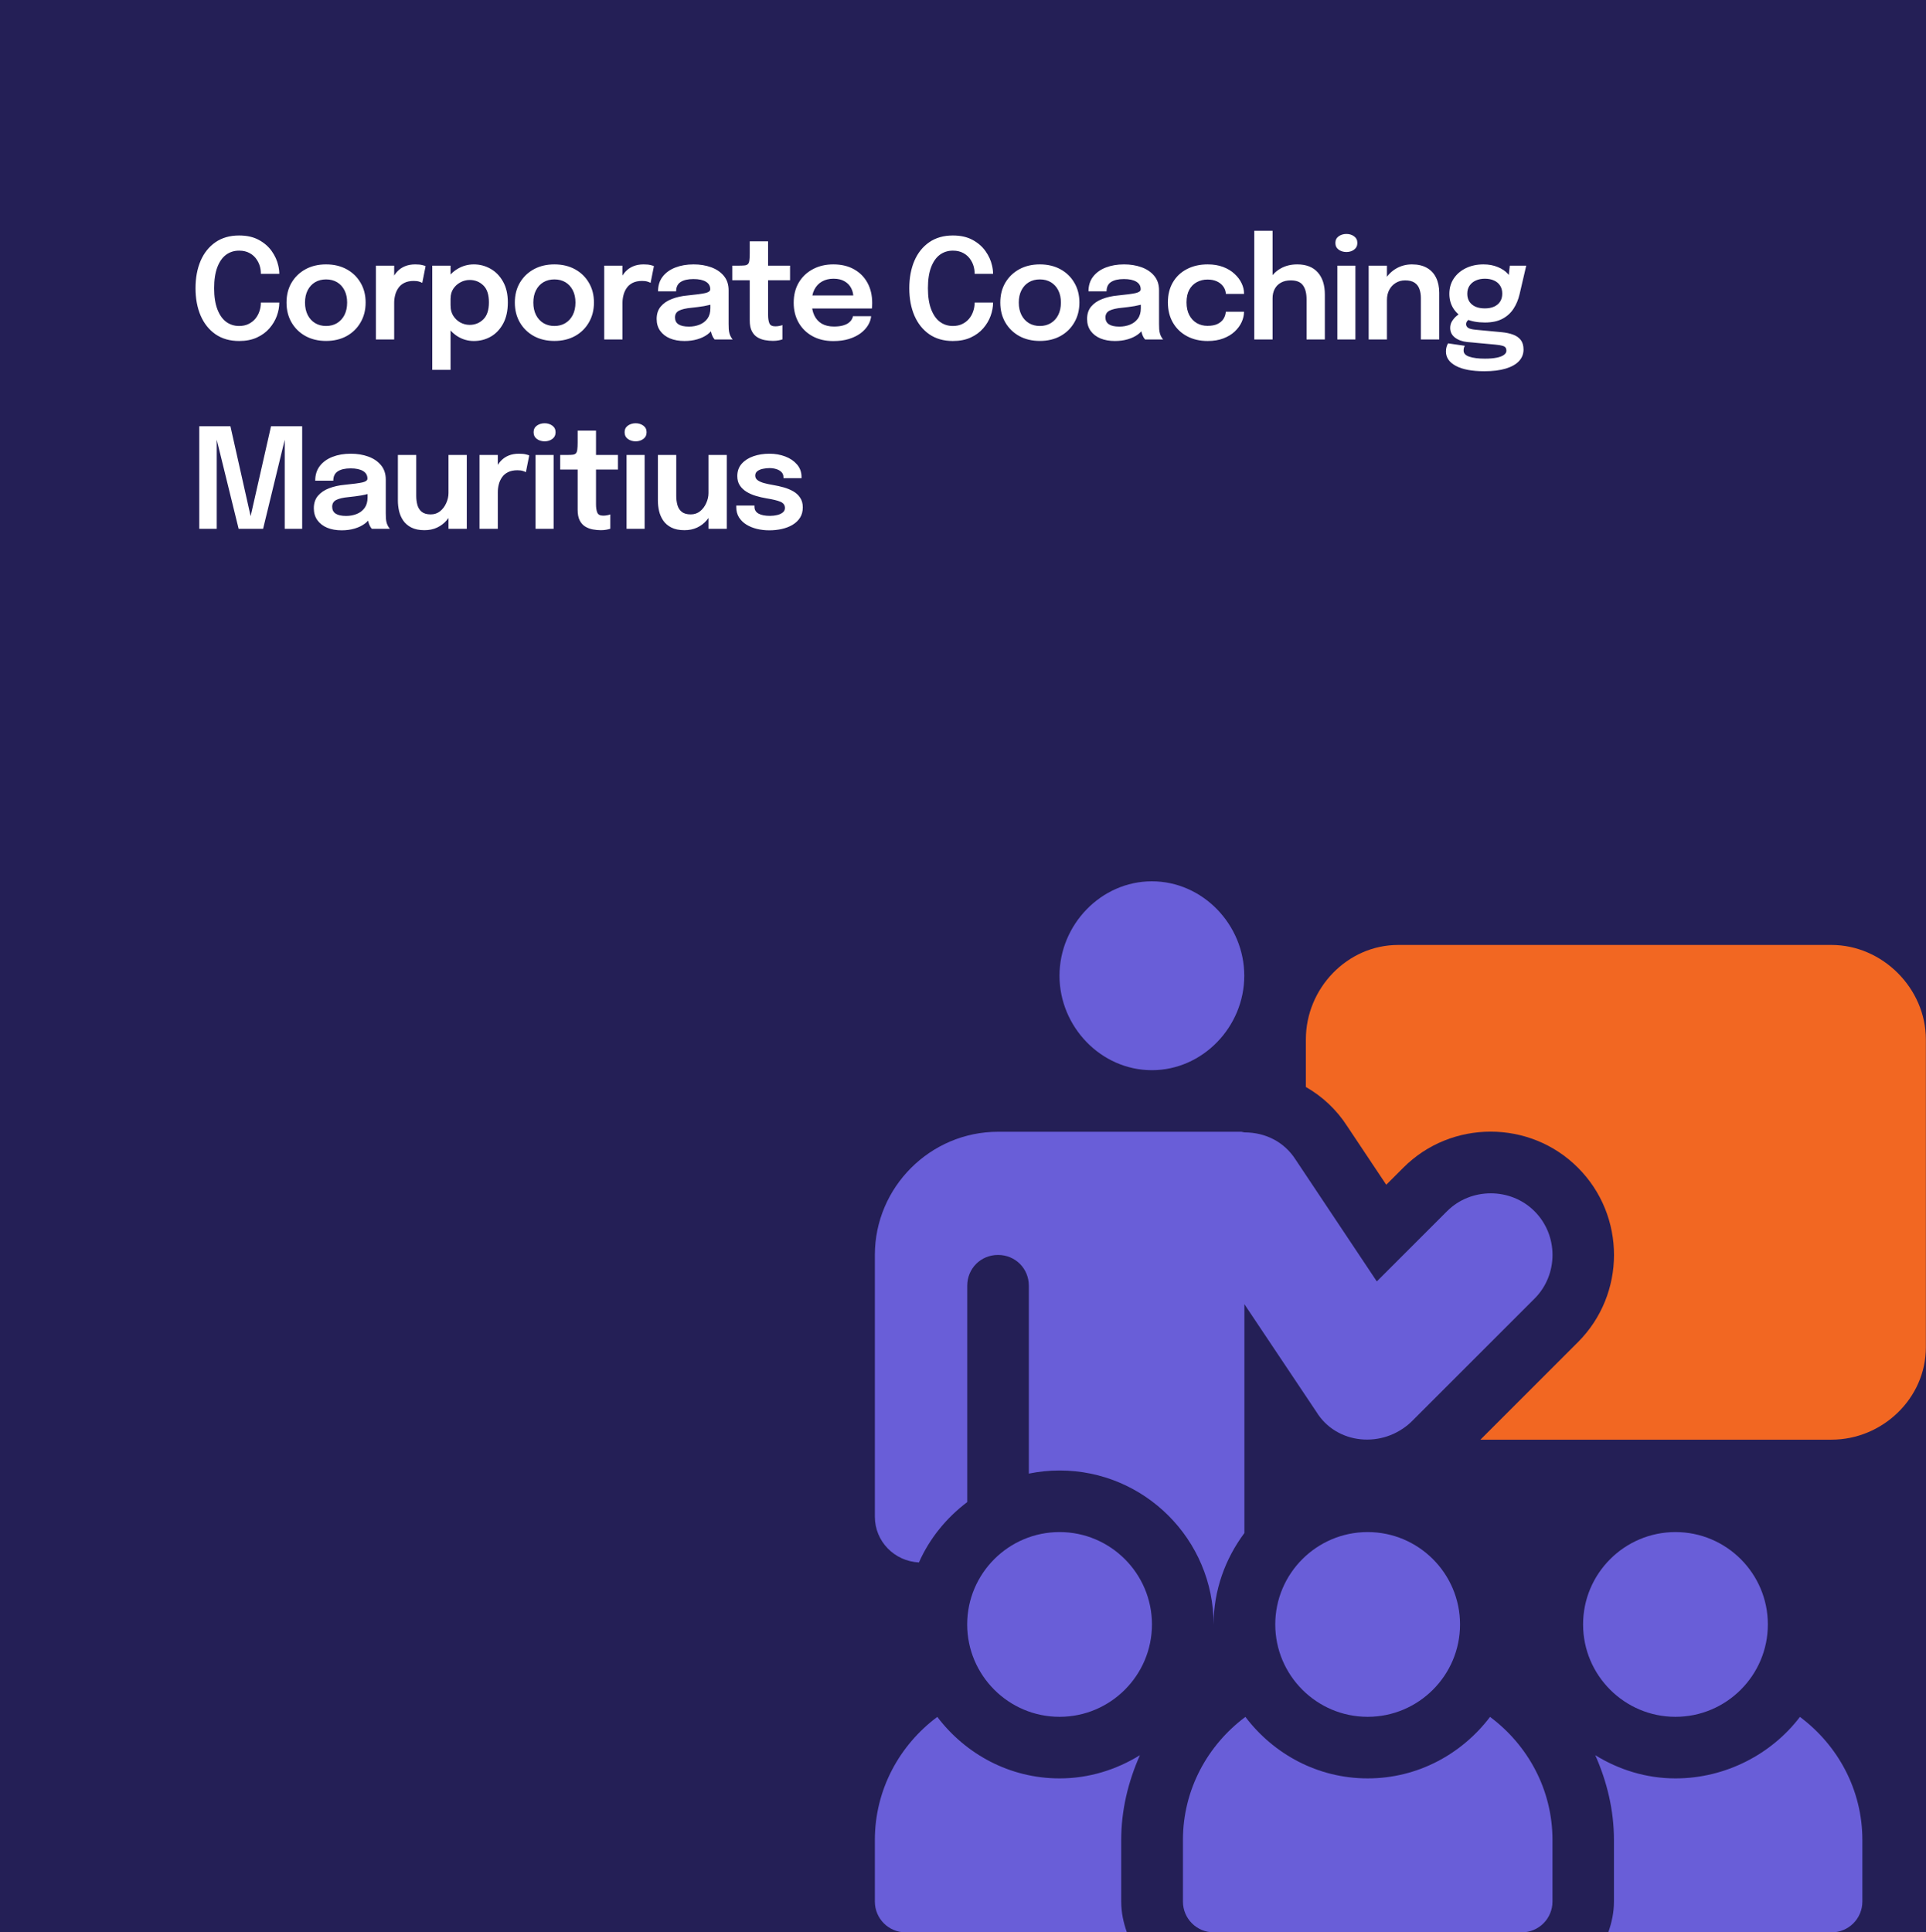
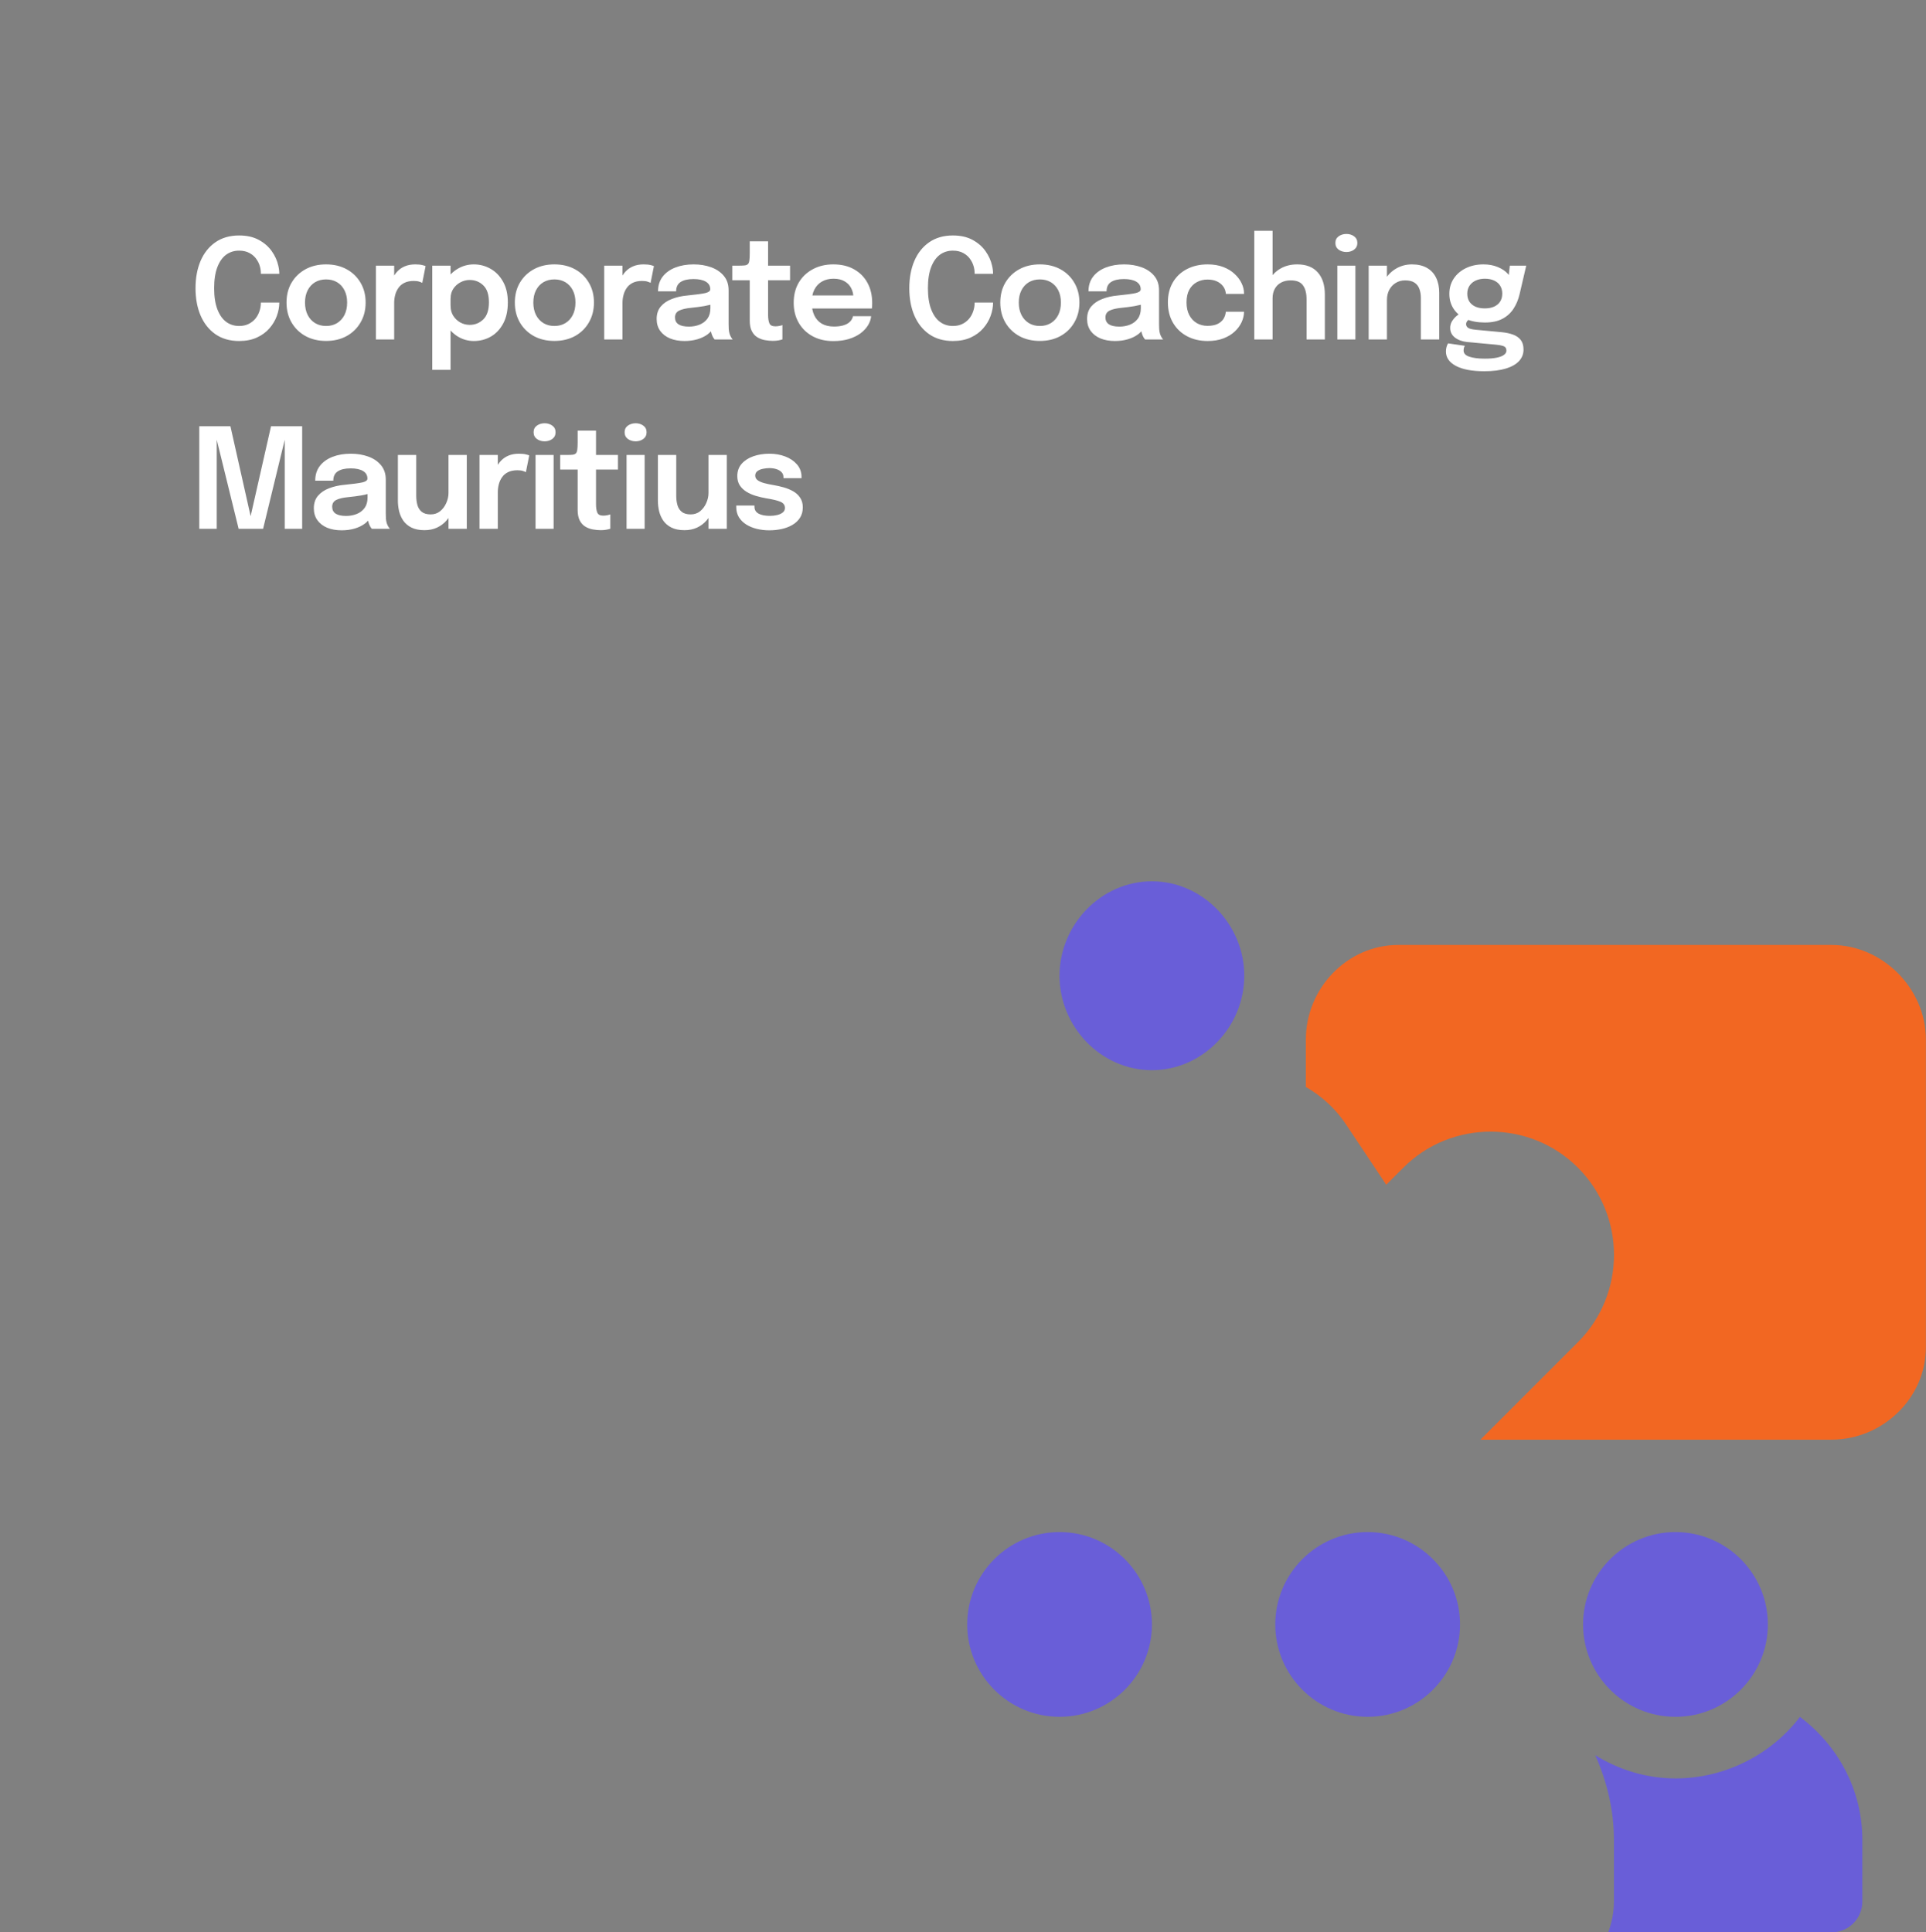
<svg xmlns="http://www.w3.org/2000/svg" width="295" height="296" viewBox="0 0 295 296" fill="none">
  <rect x="0" y="0" width="295" height="296" fill="#808080" stroke="none" />
  <g clip-path="url(#clip0_6863_34525)">
-     <rect width="295" height="384" fill="#241F56" />
    <path d="M42.779 46.346C42.779 47.013 42.655 47.691 42.407 48.38C42.158 49.068 41.778 49.707 41.267 50.296C40.763 50.878 40.124 51.347 39.35 51.702C38.577 52.057 37.668 52.234 36.624 52.234C35.212 52.234 34.005 51.89 33.004 51.201C32.01 50.506 31.25 49.551 30.725 48.337C30.207 47.123 29.948 45.728 29.948 44.152C29.948 42.569 30.207 41.17 30.725 39.956C31.25 38.742 32.01 37.791 33.004 37.103C34.005 36.414 35.212 36.07 36.624 36.07C37.796 36.07 38.797 36.293 39.627 36.741C40.458 37.188 41.122 37.763 41.619 38.466C42.115 39.169 42.449 39.903 42.62 40.67C42.726 41.117 42.779 41.543 42.779 41.948H39.957C39.957 41.742 39.943 41.529 39.915 41.309C39.837 40.769 39.656 40.279 39.372 39.839C39.095 39.392 38.726 39.041 38.264 38.785C37.803 38.523 37.256 38.391 36.624 38.391C35.872 38.391 35.208 38.6 34.633 39.019C34.065 39.438 33.618 40.074 33.291 40.925C32.965 41.777 32.801 42.853 32.801 44.152C32.801 45.437 32.965 46.509 33.291 47.368C33.618 48.227 34.065 48.869 34.633 49.295C35.208 49.721 35.872 49.934 36.624 49.934C37.164 49.934 37.639 49.835 38.051 49.636C38.463 49.437 38.811 49.171 39.095 48.837C39.379 48.497 39.592 48.113 39.734 47.687C39.883 47.261 39.957 46.814 39.957 46.346H42.779ZM49.944 52.224C48.751 52.224 47.7 51.975 46.792 51.478C45.883 50.974 45.17 50.279 44.651 49.391C44.14 48.504 43.885 47.489 43.885 46.346C43.885 45.196 44.14 44.184 44.651 43.311C45.17 42.431 45.883 41.742 46.792 41.245C47.7 40.748 48.751 40.499 49.944 40.499C51.136 40.499 52.187 40.748 53.096 41.245C54.004 41.742 54.714 42.431 55.225 43.311C55.744 44.184 56.003 45.196 56.003 46.346C56.003 47.489 55.744 48.504 55.225 49.391C54.714 50.279 54.004 50.974 53.096 51.478C52.187 51.975 51.136 52.224 49.944 52.224ZM49.944 49.934C50.59 49.934 51.154 49.785 51.637 49.487C52.12 49.189 52.496 48.773 52.766 48.241C53.035 47.702 53.17 47.07 53.17 46.346C53.17 45.621 53.035 44.997 52.766 44.471C52.496 43.939 52.12 43.527 51.637 43.236C51.154 42.945 50.59 42.8 49.944 42.8C49.305 42.8 48.74 42.945 48.251 43.236C47.768 43.527 47.392 43.939 47.122 44.471C46.852 44.997 46.717 45.621 46.717 46.346C46.717 47.07 46.852 47.702 47.122 48.241C47.392 48.773 47.768 49.189 48.251 49.487C48.74 49.785 49.305 49.934 49.944 49.934ZM57.574 52V40.691H60.375V44.45L59.725 44.088C59.796 43.598 59.928 43.137 60.119 42.704C60.311 42.264 60.567 41.88 60.886 41.554C61.206 41.22 61.593 40.961 62.047 40.776C62.501 40.592 63.019 40.499 63.602 40.499C64.063 40.499 64.425 40.535 64.688 40.606C64.957 40.67 65.124 40.723 65.188 40.766L64.677 43.332C64.606 43.282 64.46 43.222 64.24 43.151C64.028 43.073 63.74 43.034 63.378 43.034C62.803 43.034 62.32 43.133 61.93 43.332C61.546 43.524 61.241 43.786 61.014 44.12C60.787 44.447 60.623 44.809 60.524 45.206C60.425 45.597 60.375 45.987 60.375 46.378V52H57.574ZM66.209 56.653V40.691H69.01V56.653H66.209ZM72.577 52.234C71.697 52.234 70.88 52.007 70.128 51.553C69.382 51.091 68.779 50.463 68.317 49.668C67.863 48.873 67.636 47.978 67.636 46.984C67.636 46.956 67.636 46.931 67.636 46.91C67.636 46.882 67.636 46.857 67.636 46.835L69.02 46.803C69.02 46.818 69.02 46.835 69.02 46.857C69.02 46.878 69.02 46.896 69.02 46.91C69.02 47.464 69.159 47.957 69.435 48.39C69.712 48.816 70.071 49.153 70.511 49.402C70.958 49.643 71.434 49.764 71.938 49.764C72.754 49.764 73.45 49.483 74.025 48.923C74.6 48.362 74.888 47.492 74.888 46.314C74.888 45.128 74.6 44.262 74.025 43.715C73.457 43.162 72.761 42.885 71.938 42.885C71.441 42.885 70.969 43.005 70.522 43.247C70.082 43.481 69.719 43.808 69.435 44.227C69.159 44.645 69.02 45.135 69.02 45.696L67.636 45.632C67.636 44.631 67.863 43.744 68.317 42.97C68.779 42.196 69.382 41.593 70.128 41.16C70.88 40.72 71.697 40.499 72.577 40.499C73.493 40.499 74.344 40.723 75.132 41.17C75.927 41.618 76.566 42.274 77.049 43.14C77.539 44.007 77.784 45.064 77.784 46.314C77.784 47.599 77.546 48.681 77.07 49.562C76.595 50.442 75.963 51.109 75.175 51.563C74.387 52.011 73.521 52.234 72.577 52.234ZM84.915 52.224C83.722 52.224 82.672 51.975 81.763 51.478C80.855 50.974 80.141 50.279 79.623 49.391C79.112 48.504 78.856 47.489 78.856 46.346C78.856 45.196 79.112 44.184 79.623 43.311C80.141 42.431 80.855 41.742 81.763 41.245C82.672 40.748 83.722 40.499 84.915 40.499C86.108 40.499 87.158 40.748 88.067 41.245C88.976 41.742 89.686 42.431 90.197 43.311C90.715 44.184 90.974 45.196 90.974 46.346C90.974 47.489 90.715 48.504 90.197 49.391C89.686 50.279 88.976 50.974 88.067 51.478C87.158 51.975 86.108 52.224 84.915 52.224ZM84.915 49.934C85.561 49.934 86.126 49.785 86.608 49.487C87.091 49.189 87.467 48.773 87.737 48.241C88.007 47.702 88.142 47.07 88.142 46.346C88.142 45.621 88.007 44.997 87.737 44.471C87.467 43.939 87.091 43.527 86.608 43.236C86.126 42.945 85.561 42.8 84.915 42.8C84.276 42.8 83.712 42.945 83.222 43.236C82.739 43.527 82.363 43.939 82.093 44.471C81.823 44.997 81.689 45.621 81.689 46.346C81.689 47.07 81.823 47.702 82.093 48.241C82.363 48.773 82.739 49.189 83.222 49.487C83.712 49.785 84.276 49.934 84.915 49.934ZM92.546 52V40.691H95.346V44.45L94.697 44.088C94.768 43.598 94.899 43.137 95.091 42.704C95.282 42.264 95.538 41.88 95.858 41.554C96.177 41.22 96.564 40.961 97.018 40.776C97.473 40.592 97.991 40.499 98.573 40.499C99.034 40.499 99.396 40.535 99.659 40.606C99.929 40.67 100.096 40.723 100.16 40.766L99.648 43.332C99.577 43.282 99.432 43.222 99.212 43.151C98.999 43.073 98.711 43.034 98.349 43.034C97.774 43.034 97.291 43.133 96.901 43.332C96.518 43.524 96.213 43.786 95.985 44.12C95.758 44.447 95.595 44.809 95.496 45.206C95.396 45.597 95.346 45.987 95.346 46.378V52H92.546ZM104.848 52.234C104.004 52.234 103.262 52.103 102.623 51.84C101.984 51.571 101.483 51.184 101.121 50.68C100.759 50.175 100.578 49.569 100.578 48.859C100.578 48.085 100.788 47.45 101.207 46.953C101.633 46.449 102.204 46.062 102.921 45.792C103.638 45.515 104.433 45.337 105.306 45.26C106.598 45.132 107.5 45.011 108.011 44.897C108.529 44.777 108.788 44.585 108.788 44.322C108.788 44.315 108.788 44.312 108.788 44.312C108.788 44.305 108.788 44.301 108.788 44.301C108.788 43.804 108.565 43.421 108.118 43.151C107.67 42.881 107.038 42.746 106.222 42.746C105.363 42.746 104.703 42.899 104.241 43.204C103.787 43.502 103.56 43.978 103.56 44.631H100.791C100.791 43.744 101.026 42.995 101.494 42.384C101.97 41.767 102.619 41.298 103.443 40.979C104.266 40.659 105.2 40.499 106.243 40.499C107.216 40.499 108.107 40.645 108.916 40.936C109.725 41.227 110.375 41.667 110.865 42.257C111.355 42.846 111.6 43.581 111.6 44.461C111.6 44.61 111.6 44.759 111.6 44.908C111.6 45.057 111.6 45.206 111.6 45.355V49.615C111.6 49.885 111.607 50.151 111.621 50.413C111.642 50.669 111.681 50.9 111.738 51.105C111.809 51.333 111.894 51.524 111.994 51.681C112.093 51.837 112.171 51.943 112.228 52H109.459C109.41 51.95 109.339 51.855 109.246 51.712C109.161 51.563 109.083 51.393 109.012 51.201C108.941 50.988 108.888 50.761 108.852 50.52C108.817 50.271 108.799 49.998 108.799 49.7L109.353 50.083C109.14 50.516 108.813 50.896 108.373 51.223C107.94 51.542 107.422 51.791 106.818 51.968C106.215 52.145 105.558 52.234 104.848 52.234ZM105.53 50.03C106.112 50.03 106.652 49.931 107.149 49.732C107.645 49.533 108.047 49.228 108.352 48.816C108.657 48.397 108.81 47.861 108.81 47.208V45.696L109.491 46.463C109.037 46.633 108.49 46.775 107.851 46.889C107.212 46.995 106.566 47.08 105.913 47.144C105.076 47.222 104.444 47.368 104.018 47.581C103.599 47.794 103.39 48.142 103.39 48.624C103.39 49.093 103.567 49.444 103.922 49.679C104.277 49.913 104.813 50.03 105.53 50.03ZM118.381 52.213C117.976 52.213 117.564 52.174 117.145 52.096C116.727 52.018 116.343 51.872 115.995 51.659C115.647 51.446 115.367 51.134 115.154 50.722C114.941 50.31 114.835 49.767 114.835 49.093C114.835 48.937 114.835 48.781 114.835 48.624C114.835 48.461 114.835 48.294 114.835 48.124V42.927H112.162V40.691H113.248C113.617 40.691 113.908 40.677 114.121 40.649C114.334 40.613 114.49 40.535 114.59 40.414C114.689 40.294 114.753 40.105 114.781 39.85C114.817 39.587 114.835 39.225 114.835 38.764V36.964H117.646V40.691H121.011V42.927H117.646V47.464C117.646 47.599 117.646 47.733 117.646 47.868C117.646 47.996 117.646 48.12 117.646 48.241C117.646 48.766 117.71 49.189 117.838 49.508C117.965 49.828 118.267 49.987 118.743 49.987C118.97 49.987 119.183 49.966 119.382 49.923C119.587 49.881 119.74 49.838 119.839 49.796V51.989C119.705 52.039 119.509 52.089 119.254 52.138C118.998 52.188 118.707 52.213 118.381 52.213ZM123.112 47.251V45.26H131.024L130.704 45.792C130.704 45.749 130.704 45.703 130.704 45.654C130.704 45.597 130.704 45.55 130.704 45.515C130.704 45.025 130.594 44.567 130.374 44.141C130.154 43.708 129.82 43.361 129.373 43.098C128.926 42.828 128.358 42.693 127.669 42.693C126.988 42.693 126.395 42.839 125.891 43.13C125.394 43.414 125.007 43.825 124.73 44.365C124.461 44.904 124.326 45.55 124.326 46.303C124.326 47.077 124.457 47.744 124.72 48.305C124.982 48.859 125.366 49.285 125.87 49.583C126.381 49.874 127.002 50.019 127.733 50.019C128.23 50.019 128.66 49.973 129.022 49.881C129.384 49.789 129.678 49.664 129.906 49.508C130.14 49.345 130.314 49.171 130.427 48.986C130.548 48.802 130.619 48.617 130.64 48.433H133.43C133.388 48.908 133.228 49.373 132.951 49.828C132.681 50.275 132.301 50.683 131.812 51.052C131.322 51.414 130.725 51.705 130.023 51.925C129.327 52.138 128.532 52.245 127.637 52.245C126.423 52.245 125.362 51.996 124.453 51.499C123.545 51.003 122.835 50.31 122.324 49.423C121.82 48.536 121.568 47.52 121.568 46.378C121.568 45.206 121.823 44.18 122.334 43.3C122.853 42.42 123.57 41.735 124.485 41.245C125.401 40.748 126.452 40.499 127.637 40.499C128.858 40.499 129.913 40.748 130.8 41.245C131.694 41.742 132.383 42.434 132.866 43.321C133.349 44.202 133.59 45.227 133.59 46.399C133.59 46.548 133.586 46.708 133.579 46.878C133.572 47.048 133.562 47.173 133.547 47.251H123.112ZM152.106 46.346C152.106 47.013 151.982 47.691 151.733 48.38C151.485 49.068 151.105 49.707 150.594 50.296C150.09 50.878 149.451 51.347 148.677 51.702C147.903 52.057 146.995 52.234 145.951 52.234C144.538 52.234 143.332 51.89 142.331 51.201C141.337 50.506 140.577 49.551 140.052 48.337C139.534 47.123 139.274 45.728 139.274 44.152C139.274 42.569 139.534 41.17 140.052 39.956C140.577 38.742 141.337 37.791 142.331 37.103C143.332 36.414 144.538 36.07 145.951 36.07C147.122 36.07 148.123 36.293 148.954 36.741C149.785 37.188 150.448 37.763 150.945 38.466C151.442 39.169 151.776 39.903 151.946 40.67C152.053 41.117 152.106 41.543 152.106 41.948H149.284C149.284 41.742 149.27 41.529 149.241 41.309C149.163 40.769 148.982 40.279 148.698 39.839C148.422 39.392 148.052 39.041 147.591 38.785C147.13 38.523 146.583 38.391 145.951 38.391C145.199 38.391 144.535 38.6 143.96 39.019C143.392 39.438 142.945 40.074 142.618 40.925C142.292 41.777 142.128 42.853 142.128 44.152C142.128 45.437 142.292 46.509 142.618 47.368C142.945 48.227 143.392 48.869 143.96 49.295C144.535 49.721 145.199 49.934 145.951 49.934C146.491 49.934 146.966 49.835 147.378 49.636C147.79 49.437 148.138 49.171 148.422 48.837C148.706 48.497 148.918 48.113 149.06 47.687C149.21 47.261 149.284 46.814 149.284 46.346H152.106ZM159.27 52.224C158.078 52.224 157.027 51.975 156.118 51.478C155.21 50.974 154.496 50.279 153.978 49.391C153.467 48.504 153.211 47.489 153.211 46.346C153.211 45.196 153.467 44.184 153.978 43.311C154.496 42.431 155.21 41.742 156.118 41.245C157.027 40.748 158.078 40.499 159.27 40.499C160.463 40.499 161.514 40.748 162.422 41.245C163.331 41.742 164.041 42.431 164.552 43.311C165.07 44.184 165.329 45.196 165.329 46.346C165.329 47.489 165.07 48.504 164.552 49.391C164.041 50.279 163.331 50.974 162.422 51.478C161.514 51.975 160.463 52.224 159.27 52.224ZM159.27 49.934C159.916 49.934 160.481 49.785 160.964 49.487C161.446 49.189 161.823 48.773 162.092 48.241C162.362 47.702 162.497 47.07 162.497 46.346C162.497 45.621 162.362 44.997 162.092 44.471C161.823 43.939 161.446 43.527 160.964 43.236C160.481 42.945 159.916 42.8 159.27 42.8C158.632 42.8 158.067 42.945 157.577 43.236C157.095 43.527 156.718 43.939 156.449 44.471C156.179 44.997 156.044 45.621 156.044 46.346C156.044 47.07 156.179 47.702 156.449 48.241C156.718 48.773 157.095 49.189 157.577 49.487C158.067 49.785 158.632 49.934 159.27 49.934ZM170.777 52.234C169.932 52.234 169.191 52.103 168.552 51.84C167.913 51.571 167.412 51.184 167.05 50.68C166.688 50.175 166.507 49.569 166.507 48.859C166.507 48.085 166.717 47.45 167.135 46.953C167.561 46.449 168.133 46.062 168.85 45.792C169.567 45.515 170.362 45.337 171.235 45.26C172.527 45.132 173.429 45.011 173.94 44.897C174.458 44.777 174.717 44.585 174.717 44.322C174.717 44.315 174.717 44.312 174.717 44.312C174.717 44.305 174.717 44.301 174.717 44.301C174.717 43.804 174.494 43.421 174.046 43.151C173.599 42.881 172.967 42.746 172.151 42.746C171.292 42.746 170.632 42.899 170.17 43.204C169.716 43.502 169.489 43.978 169.489 44.631H166.72C166.72 43.744 166.954 42.995 167.423 42.384C167.899 41.767 168.548 41.298 169.372 40.979C170.195 40.659 171.129 40.499 172.172 40.499C173.145 40.499 174.036 40.645 174.845 40.936C175.654 41.227 176.304 41.667 176.794 42.257C177.283 42.846 177.528 43.581 177.528 44.461C177.528 44.61 177.528 44.759 177.528 44.908C177.528 45.057 177.528 45.206 177.528 45.355V49.615C177.528 49.885 177.536 50.151 177.55 50.413C177.571 50.669 177.61 50.9 177.667 51.105C177.738 51.333 177.823 51.524 177.922 51.681C178.022 51.837 178.1 51.943 178.157 52H175.388C175.338 51.95 175.267 51.855 175.175 51.712C175.09 51.563 175.012 51.393 174.941 51.201C174.87 50.988 174.817 50.761 174.781 50.52C174.746 50.271 174.728 49.998 174.728 49.7L175.282 50.083C175.069 50.516 174.742 50.896 174.302 51.223C173.869 51.542 173.351 51.791 172.747 51.968C172.144 52.145 171.487 52.234 170.777 52.234ZM171.459 50.03C172.041 50.03 172.58 49.931 173.077 49.732C173.574 49.533 173.975 49.228 174.281 48.816C174.586 48.397 174.738 47.861 174.738 47.208V45.696L175.42 46.463C174.966 46.633 174.419 46.775 173.78 46.889C173.141 46.995 172.495 47.08 171.842 47.144C171.004 47.222 170.373 47.368 169.947 47.581C169.528 47.794 169.318 48.142 169.318 48.624C169.318 49.093 169.496 49.444 169.851 49.679C170.206 49.913 170.742 50.03 171.459 50.03ZM184.974 52.234C183.781 52.234 182.727 51.989 181.811 51.499C180.895 51.01 180.178 50.321 179.66 49.434C179.142 48.546 178.883 47.506 178.883 46.314C178.883 45.128 179.142 44.099 179.66 43.226C180.178 42.352 180.895 41.681 181.811 41.213C182.727 40.737 183.781 40.499 184.974 40.499C185.868 40.499 186.66 40.631 187.348 40.894C188.037 41.156 188.616 41.508 189.084 41.948C189.56 42.381 189.922 42.86 190.17 43.385C190.419 43.904 190.543 44.422 190.543 44.94C190.543 44.954 190.543 44.968 190.543 44.983C190.543 44.997 190.543 45.011 190.543 45.025H187.764C187.764 44.99 187.76 44.951 187.753 44.908C187.746 44.865 187.739 44.823 187.732 44.78C187.675 44.418 187.529 44.092 187.295 43.801C187.061 43.502 186.749 43.265 186.358 43.087C185.968 42.91 185.496 42.821 184.942 42.821C184.353 42.821 183.813 42.952 183.323 43.215C182.84 43.471 182.454 43.857 182.163 44.376C181.879 44.894 181.737 45.54 181.737 46.314C181.737 47.08 181.879 47.733 182.163 48.273C182.446 48.805 182.83 49.214 183.313 49.498C183.802 49.774 184.345 49.913 184.942 49.913C185.574 49.913 186.088 49.817 186.486 49.625C186.89 49.427 187.196 49.164 187.402 48.837C187.608 48.504 187.725 48.142 187.753 47.751H190.543C190.543 48.277 190.422 48.805 190.181 49.338C189.94 49.863 189.585 50.346 189.116 50.786C188.648 51.226 188.065 51.578 187.37 51.84C186.681 52.103 185.882 52.234 184.974 52.234ZM200.123 52V47.922C200.123 47.751 200.123 47.538 200.123 47.283C200.123 47.027 200.123 46.768 200.123 46.505C200.123 46.243 200.123 46.026 200.123 45.856C200.123 44.919 199.938 44.202 199.569 43.705C199.207 43.201 198.586 42.949 197.705 42.949C197.116 42.949 196.612 43.066 196.193 43.3C195.782 43.527 195.466 43.847 195.246 44.258C195.026 44.67 194.916 45.146 194.916 45.685L193.893 45.142C193.893 44.241 194.096 43.442 194.5 42.746C194.912 42.044 195.48 41.493 196.204 41.096C196.928 40.698 197.759 40.499 198.696 40.499C200.066 40.499 201.113 40.908 201.837 41.724C202.561 42.533 202.923 43.662 202.923 45.11C202.923 45.48 202.923 45.92 202.923 46.431C202.923 46.935 202.923 47.503 202.923 48.135V52H200.123ZM192.115 52V35.356H194.916V52H192.115ZM204.835 52V40.691H207.604V52H204.835ZM206.23 38.604C205.776 38.604 205.378 38.483 205.037 38.242C204.704 37.994 204.537 37.649 204.537 37.209C204.537 36.776 204.704 36.439 205.037 36.197C205.378 35.956 205.776 35.836 206.23 35.836C206.677 35.836 207.068 35.956 207.401 36.197C207.735 36.439 207.902 36.776 207.902 37.209C207.902 37.649 207.735 37.994 207.401 38.242C207.068 38.483 206.677 38.604 206.23 38.604ZM217.631 52V46.984C217.631 46.701 217.631 46.452 217.631 46.239C217.631 46.019 217.631 45.82 217.631 45.643C217.631 45.132 217.556 44.674 217.407 44.269C217.265 43.857 217.017 43.534 216.662 43.3C216.314 43.066 215.831 42.949 215.213 42.949C214.674 42.949 214.195 43.08 213.776 43.343C213.357 43.598 213.027 43.953 212.785 44.408C212.551 44.855 212.434 45.373 212.434 45.962L211.486 45.377C211.486 44.432 211.699 43.595 212.125 42.864C212.558 42.125 213.137 41.547 213.861 41.128C214.585 40.709 215.387 40.499 216.268 40.499C217.176 40.499 217.939 40.677 218.557 41.032C219.182 41.387 219.65 41.891 219.963 42.544C220.282 43.197 220.442 43.964 220.442 44.844C220.442 45.185 220.442 45.568 220.442 45.994C220.442 46.42 220.442 46.839 220.442 47.251V52H217.631ZM209.634 52V40.691H212.434V52H209.634ZM229.989 50.882C230.656 50.946 231.242 51.07 231.746 51.255C232.25 51.439 232.644 51.712 232.928 52.075C233.212 52.444 233.354 52.934 233.354 53.544C233.354 54.226 233.123 54.815 232.662 55.312C232.2 55.809 231.522 56.192 230.628 56.462C229.741 56.731 228.647 56.866 227.348 56.866C225.46 56.866 224.008 56.593 222.993 56.047C221.978 55.507 221.47 54.772 221.47 53.842C221.47 53.58 221.502 53.342 221.566 53.129C221.63 52.916 221.708 52.738 221.8 52.596L224.367 52.969C224.324 53.026 224.281 53.115 224.239 53.235C224.196 53.363 224.175 53.516 224.175 53.693C224.175 54.133 224.47 54.449 225.059 54.641C225.655 54.84 226.447 54.939 227.433 54.939C228.158 54.939 228.761 54.889 229.244 54.79C229.734 54.691 230.103 54.549 230.351 54.364C230.607 54.179 230.734 53.963 230.734 53.714C230.734 53.345 230.568 53.108 230.234 53.001C229.9 52.895 229.503 52.824 229.041 52.788L224.75 52.394C223.983 52.316 223.351 52.089 222.855 51.712C222.365 51.336 222.12 50.839 222.12 50.222C222.12 49.845 222.219 49.498 222.418 49.178C222.624 48.859 222.858 48.593 223.121 48.38C223.383 48.159 223.607 48.025 223.792 47.975L225.389 48.763C225.24 48.784 225.062 48.88 224.856 49.05C224.658 49.221 224.558 49.423 224.558 49.657C224.558 49.877 224.658 50.062 224.856 50.211C225.055 50.353 225.439 50.452 226.007 50.509L229.989 50.882ZM231.256 40.691H233.769L232.747 45.078C232.555 45.902 232.247 46.64 231.821 47.293C231.395 47.946 230.827 48.461 230.117 48.837C229.407 49.214 228.512 49.402 227.433 49.402C226.312 49.402 225.343 49.221 224.526 48.859C223.717 48.489 223.092 47.975 222.652 47.315C222.212 46.647 221.992 45.881 221.992 45.014C221.992 44.127 222.216 43.346 222.663 42.672C223.117 41.99 223.738 41.458 224.526 41.075C225.321 40.691 226.219 40.499 227.22 40.499C228.03 40.499 228.757 40.634 229.403 40.904C230.049 41.167 230.564 41.511 230.947 41.937C231.338 42.363 231.547 42.817 231.576 43.3L230.947 43.417L231.256 40.691ZM227.423 47.24C227.969 47.24 228.441 47.151 228.839 46.974C229.237 46.796 229.545 46.541 229.765 46.207C229.986 45.866 230.096 45.455 230.096 44.972C230.096 44.496 229.986 44.088 229.765 43.747C229.545 43.407 229.237 43.148 228.839 42.97C228.441 42.785 227.973 42.693 227.433 42.693C226.908 42.693 226.443 42.785 226.038 42.97C225.634 43.155 225.314 43.421 225.08 43.769C224.853 44.109 224.739 44.518 224.739 44.993C224.739 45.469 224.849 45.877 225.069 46.218C225.297 46.551 225.609 46.807 226.007 46.984C226.411 47.155 226.883 47.24 227.423 47.24ZM41.512 65.293H46.283V81H43.61V67.082L43.674 67.104L40.298 81H36.55L33.132 67.093L33.196 67.061V81H30.523V65.293H35.293L38.477 79.467H38.296L41.512 65.293ZM52.338 81.234C51.493 81.234 50.751 81.103 50.112 80.84C49.473 80.57 48.973 80.184 48.611 79.68C48.249 79.175 48.068 78.569 48.068 77.859C48.068 77.085 48.277 76.45 48.696 75.953C49.122 75.448 49.693 75.062 50.41 74.792C51.127 74.515 51.922 74.338 52.796 74.26C54.088 74.132 54.989 74.011 55.5 73.897C56.019 73.777 56.278 73.585 56.278 73.322C56.278 73.315 56.278 73.312 56.278 73.312C56.278 73.305 56.278 73.301 56.278 73.301C56.278 72.804 56.054 72.421 55.607 72.151C55.16 71.881 54.528 71.746 53.711 71.746C52.852 71.746 52.192 71.899 51.731 72.204C51.276 72.502 51.049 72.978 51.049 73.631H48.281C48.281 72.744 48.515 71.995 48.983 71.384C49.459 70.767 50.109 70.298 50.932 69.979C51.755 69.659 52.689 69.499 53.733 69.499C54.705 69.499 55.596 69.645 56.405 69.936C57.215 70.227 57.864 70.667 58.354 71.257C58.844 71.846 59.089 72.581 59.089 73.461C59.089 73.61 59.089 73.759 59.089 73.908C59.089 74.057 59.089 74.206 59.089 74.355V78.615C59.089 78.885 59.096 79.151 59.11 79.413C59.132 79.669 59.17 79.9 59.227 80.106C59.298 80.333 59.383 80.524 59.483 80.68C59.582 80.837 59.66 80.943 59.717 81H56.949C56.899 80.95 56.828 80.855 56.736 80.713C56.65 80.563 56.572 80.393 56.501 80.201C56.43 79.988 56.377 79.761 56.342 79.52C56.306 79.271 56.288 78.998 56.288 78.7L56.842 79.083C56.629 79.516 56.303 79.896 55.862 80.223C55.429 80.542 54.911 80.791 54.308 80.968C53.704 81.145 53.048 81.234 52.338 81.234ZM53.019 79.03C53.601 79.03 54.141 78.931 54.638 78.732C55.135 78.533 55.536 78.228 55.841 77.816C56.146 77.397 56.299 76.861 56.299 76.208V74.696L56.98 75.463C56.526 75.633 55.98 75.775 55.341 75.889C54.702 75.995 54.056 76.08 53.403 76.144C52.565 76.222 51.933 76.368 51.507 76.581C51.088 76.794 50.879 77.142 50.879 77.624C50.879 78.093 51.056 78.444 51.411 78.679C51.766 78.913 52.302 79.03 53.019 79.03ZM65.011 81.213C64.209 81.213 63.542 81.078 63.01 80.808C62.484 80.539 62.069 80.184 61.764 79.743C61.465 79.303 61.252 78.817 61.125 78.285C61.004 77.752 60.944 77.22 60.944 76.687C60.944 76.425 60.944 76.151 60.944 75.867C60.944 75.583 60.944 75.296 60.944 75.005V69.691H63.755V74.568C63.755 74.824 63.755 75.069 63.755 75.303C63.755 75.537 63.755 75.757 63.755 75.963C63.755 76.467 63.815 76.936 63.936 77.369C64.057 77.795 64.277 78.139 64.596 78.402C64.923 78.664 65.381 78.796 65.97 78.796C66.531 78.796 67.013 78.632 67.418 78.306C67.823 77.972 68.135 77.553 68.355 77.049C68.582 76.545 68.696 76.034 68.696 75.516L69.654 76.155C69.654 76.844 69.548 77.493 69.335 78.104C69.122 78.707 68.813 79.243 68.408 79.712C68.004 80.18 67.514 80.549 66.939 80.819C66.371 81.082 65.728 81.213 65.011 81.213ZM68.696 81V69.691H71.496V81H68.696ZM73.447 81V69.691H76.247V73.45L75.598 73.088C75.669 72.598 75.8 72.137 75.992 71.704C76.183 71.264 76.439 70.88 76.758 70.554C77.078 70.22 77.465 69.961 77.919 69.776C78.373 69.592 78.892 69.499 79.474 69.499C79.935 69.499 80.297 69.535 80.56 69.606C80.83 69.67 80.996 69.723 81.06 69.766L80.549 72.332C80.478 72.282 80.333 72.222 80.113 72.151C79.9 72.073 79.612 72.034 79.25 72.034C78.675 72.034 78.192 72.133 77.802 72.332C77.418 72.524 77.113 72.786 76.886 73.12C76.659 73.447 76.496 73.809 76.396 74.206C76.297 74.597 76.247 74.987 76.247 75.378V81H73.447ZM82.028 81V69.691H84.796V81H82.028ZM83.423 67.604C82.969 67.604 82.571 67.483 82.23 67.242C81.897 66.994 81.73 66.649 81.73 66.209C81.73 65.776 81.897 65.439 82.23 65.198C82.571 64.956 82.969 64.835 83.423 64.835C83.87 64.835 84.26 64.956 84.594 65.198C84.928 65.439 85.095 65.776 85.095 66.209C85.095 66.649 84.928 66.994 84.594 67.242C84.26 67.483 83.87 67.604 83.423 67.604ZM92.023 81.213C91.618 81.213 91.207 81.174 90.788 81.096C90.369 81.018 89.986 80.872 89.638 80.659C89.29 80.446 89.009 80.134 88.796 79.722C88.583 79.31 88.477 78.767 88.477 78.093C88.477 77.937 88.477 77.781 88.477 77.624C88.477 77.461 88.477 77.294 88.477 77.124V71.927H85.804V69.691H86.89C87.259 69.691 87.55 69.677 87.763 69.649C87.976 69.613 88.133 69.535 88.232 69.414C88.331 69.294 88.395 69.106 88.424 68.85C88.459 68.587 88.477 68.225 88.477 67.764V65.964H91.288V69.691H94.653V71.927H91.288V76.464C91.288 76.599 91.288 76.734 91.288 76.868C91.288 76.996 91.288 77.12 91.288 77.241C91.288 77.766 91.352 78.189 91.48 78.508C91.608 78.828 91.909 78.987 92.385 78.987C92.612 78.987 92.825 78.966 93.024 78.924C93.23 78.881 93.382 78.838 93.482 78.796V80.989C93.347 81.039 93.152 81.089 92.896 81.138C92.641 81.188 92.349 81.213 92.023 81.213ZM95.969 81V69.691H98.738V81H95.969ZM97.364 67.604C96.91 67.604 96.512 67.483 96.171 67.242C95.838 66.994 95.671 66.649 95.671 66.209C95.671 65.776 95.838 65.439 96.171 65.198C96.512 64.956 96.91 64.835 97.364 64.835C97.811 64.835 98.202 64.956 98.535 65.198C98.869 65.439 99.036 65.776 99.036 66.209C99.036 66.649 98.869 66.994 98.535 67.242C98.202 67.483 97.811 67.604 97.364 67.604ZM104.835 81.213C104.033 81.213 103.366 81.078 102.834 80.808C102.308 80.539 101.893 80.184 101.588 79.743C101.289 79.303 101.077 78.817 100.949 78.285C100.828 77.752 100.768 77.22 100.768 76.687C100.768 76.425 100.768 76.151 100.768 75.867C100.768 75.583 100.768 75.296 100.768 75.005V69.691H103.579V74.568C103.579 74.824 103.579 75.069 103.579 75.303C103.579 75.537 103.579 75.757 103.579 75.963C103.579 76.467 103.639 76.936 103.76 77.369C103.881 77.795 104.101 78.139 104.42 78.402C104.747 78.664 105.205 78.796 105.794 78.796C106.355 78.796 106.837 78.632 107.242 78.306C107.647 77.972 107.959 77.553 108.179 77.049C108.406 76.545 108.52 76.034 108.52 75.516L109.478 76.155C109.478 76.844 109.372 77.493 109.159 78.104C108.946 78.707 108.637 79.243 108.232 79.712C107.828 80.18 107.338 80.549 106.763 80.819C106.195 81.082 105.552 81.213 104.835 81.213ZM108.52 81V69.691H111.32V81H108.52ZM117.839 81.234C117.164 81.234 116.522 81.16 115.911 81.011C115.308 80.862 114.769 80.638 114.293 80.34C113.824 80.042 113.452 79.672 113.175 79.232C112.905 78.785 112.77 78.27 112.77 77.688C112.77 77.646 112.77 77.603 112.77 77.561C112.77 77.518 112.77 77.479 112.77 77.443H115.56C115.56 77.479 115.56 77.511 115.56 77.539C115.56 77.561 115.56 77.593 115.56 77.635C115.56 78.097 115.769 78.444 116.188 78.679C116.614 78.906 117.193 79.019 117.924 79.019C118.322 79.019 118.694 78.977 119.042 78.892C119.397 78.806 119.681 78.675 119.894 78.498C120.114 78.32 120.224 78.093 120.224 77.816C120.224 77.369 119.993 77.049 119.532 76.858C119.078 76.666 118.361 76.492 117.381 76.336C116.841 76.244 116.309 76.119 115.784 75.963C115.258 75.807 114.779 75.598 114.346 75.335C113.92 75.072 113.576 74.746 113.313 74.355C113.058 73.965 112.93 73.489 112.93 72.928C112.93 72.183 113.15 71.558 113.59 71.054C114.037 70.543 114.634 70.156 115.379 69.894C116.132 69.631 116.959 69.499 117.86 69.499C118.726 69.499 119.532 69.641 120.277 69.925C121.023 70.209 121.623 70.618 122.077 71.15C122.538 71.683 122.769 72.325 122.769 73.078C122.769 73.106 122.769 73.138 122.769 73.173C122.769 73.202 122.769 73.227 122.769 73.248H120.001C120.001 73.227 120.001 73.205 120.001 73.184C120.001 73.163 120.001 73.138 120.001 73.109C120.001 72.783 119.898 72.517 119.692 72.311C119.486 72.105 119.22 71.952 118.893 71.853C118.567 71.754 118.222 71.704 117.86 71.704C117.541 71.704 117.211 71.739 116.87 71.81C116.529 71.874 116.245 71.991 116.018 72.162C115.791 72.325 115.677 72.556 115.677 72.854C115.677 73.138 115.794 73.368 116.029 73.546C116.263 73.724 116.589 73.873 117.008 73.993C117.427 74.107 117.91 74.21 118.456 74.302C118.975 74.387 119.496 74.504 120.022 74.653C120.554 74.802 121.041 75.001 121.481 75.25C121.921 75.498 122.276 75.825 122.546 76.229C122.822 76.627 122.961 77.12 122.961 77.71C122.961 78.334 122.819 78.867 122.535 79.307C122.251 79.747 121.864 80.113 121.374 80.404C120.891 80.688 120.345 80.897 119.734 81.032C119.124 81.167 118.492 81.234 117.839 81.234Z" fill="white" />
    <g clip-path="url(#clip1_6863_34525)">
      <path d="M209.479 234.682C201.676 234.682 195.328 241.029 195.328 248.832C195.328 256.635 201.676 262.982 209.479 262.982C217.281 262.982 223.629 256.635 223.629 248.832C223.629 241.029 217.281 234.682 209.479 234.682Z" fill="#695ED8" />
      <path d="M176.432 135C168.629 135 162.281 141.662 162.281 149.465C162.281 157.268 168.629 163.93 176.432 163.93C184.234 163.93 190.582 157.268 190.582 149.465C190.582 141.662 184.234 135 176.432 135Z" fill="#695ED8" />
      <path d="M162.291 234.682C154.488 234.682 148.141 241.029 148.141 248.832C148.141 256.635 154.488 262.982 162.291 262.982C170.094 262.982 176.441 256.635 176.441 248.832C176.441 241.029 170.094 234.682 162.291 234.682Z" fill="#695ED8" />
      <path d="M256.627 234.682C248.824 234.682 242.477 241.029 242.477 248.832C242.477 256.635 248.824 262.982 256.627 262.982C264.43 262.982 270.777 256.635 270.777 248.832C270.777 241.029 264.43 234.682 256.627 234.682Z" fill="#695ED8" />
-       <path d="M235.034 185.534C231.379 181.879 225.293 181.879 221.638 185.534L210.884 196.289L198.431 177.61C196.733 174.969 193.903 173.46 190.601 173.46L190.13 173.365H152.867C142.491 173.365 134 181.855 134 192.232V232.325C134 236.117 137.003 239.155 140.752 239.334C142.386 235.643 144.968 232.496 148.15 230.087V196.949C148.15 194.307 150.225 192.232 152.867 192.232C155.509 192.232 157.584 194.307 157.584 196.949V225.727C159.109 225.416 160.686 225.25 162.301 225.25C175.304 225.25 185.885 235.83 185.885 248.834C185.885 243.572 187.677 238.757 190.602 234.829V199.779L201.639 216.288C204.697 221.256 211.766 221.968 216.167 217.797L235.034 198.93C238.713 195.251 238.713 189.213 235.034 185.534Z" fill="#695ED8" />
-       <path d="M228.225 262.993C223.914 268.679 217.157 272.414 209.488 272.414C201.82 272.414 195.062 268.679 190.752 262.993C184.981 267.297 181.188 274.113 181.188 281.848V291.281C181.188 293.888 183.297 295.998 185.904 295.998H233.072C235.679 295.998 237.789 293.888 237.789 291.281V281.848C237.789 274.113 233.995 267.297 228.225 262.993Z" fill="#695ED8" />
      <path d="M275.689 262.994C271.379 268.68 264.306 272.415 256.638 272.415C252.12 272.415 247.934 271.074 244.344 268.862C246.135 272.904 247.204 277.264 247.204 281.849V291.282C247.204 292.944 246.864 294.516 246.335 295.999H280.536C283.143 295.999 285.253 293.889 285.253 291.282V281.849C285.253 274.114 281.459 267.298 275.689 262.994Z" fill="#695ED8" />
-       <path d="M171.734 281.849C171.734 277.264 172.804 272.904 174.596 268.862C171.004 271.074 166.819 272.415 162.301 272.415C154.633 272.415 147.875 268.68 143.564 262.994C137.794 267.298 134 274.114 134 281.849V291.282C134 293.889 136.11 295.999 138.717 295.999H172.603C172.075 294.516 171.734 292.944 171.734 291.282V281.849Z" fill="#695ED8" />
      <path d="M280.516 144.748H214.166C206.351 144.748 200.016 151.398 200.016 159.213V166.504C202.547 167.952 204.728 169.988 206.349 172.511L212.328 181.48L214.949 178.863C222.289 171.504 234.349 171.509 241.689 178.868C249.054 186.234 249.054 198.228 241.684 205.598L226.75 220.531H280.516C288.331 220.531 294.98 214.196 294.98 206.381V159.213C294.98 151.398 288.331 144.748 280.516 144.748Z" fill="#F26722" />
    </g>
  </g>
  <defs>
    <clipPath id="clip0_6863_34525">
      <rect width="295" height="296" fill="white" />
    </clipPath>
    <clipPath id="clip1_6863_34525">
      <rect width="161" height="161" fill="white" transform="translate(134 135)" />
    </clipPath>
  </defs>
</svg>